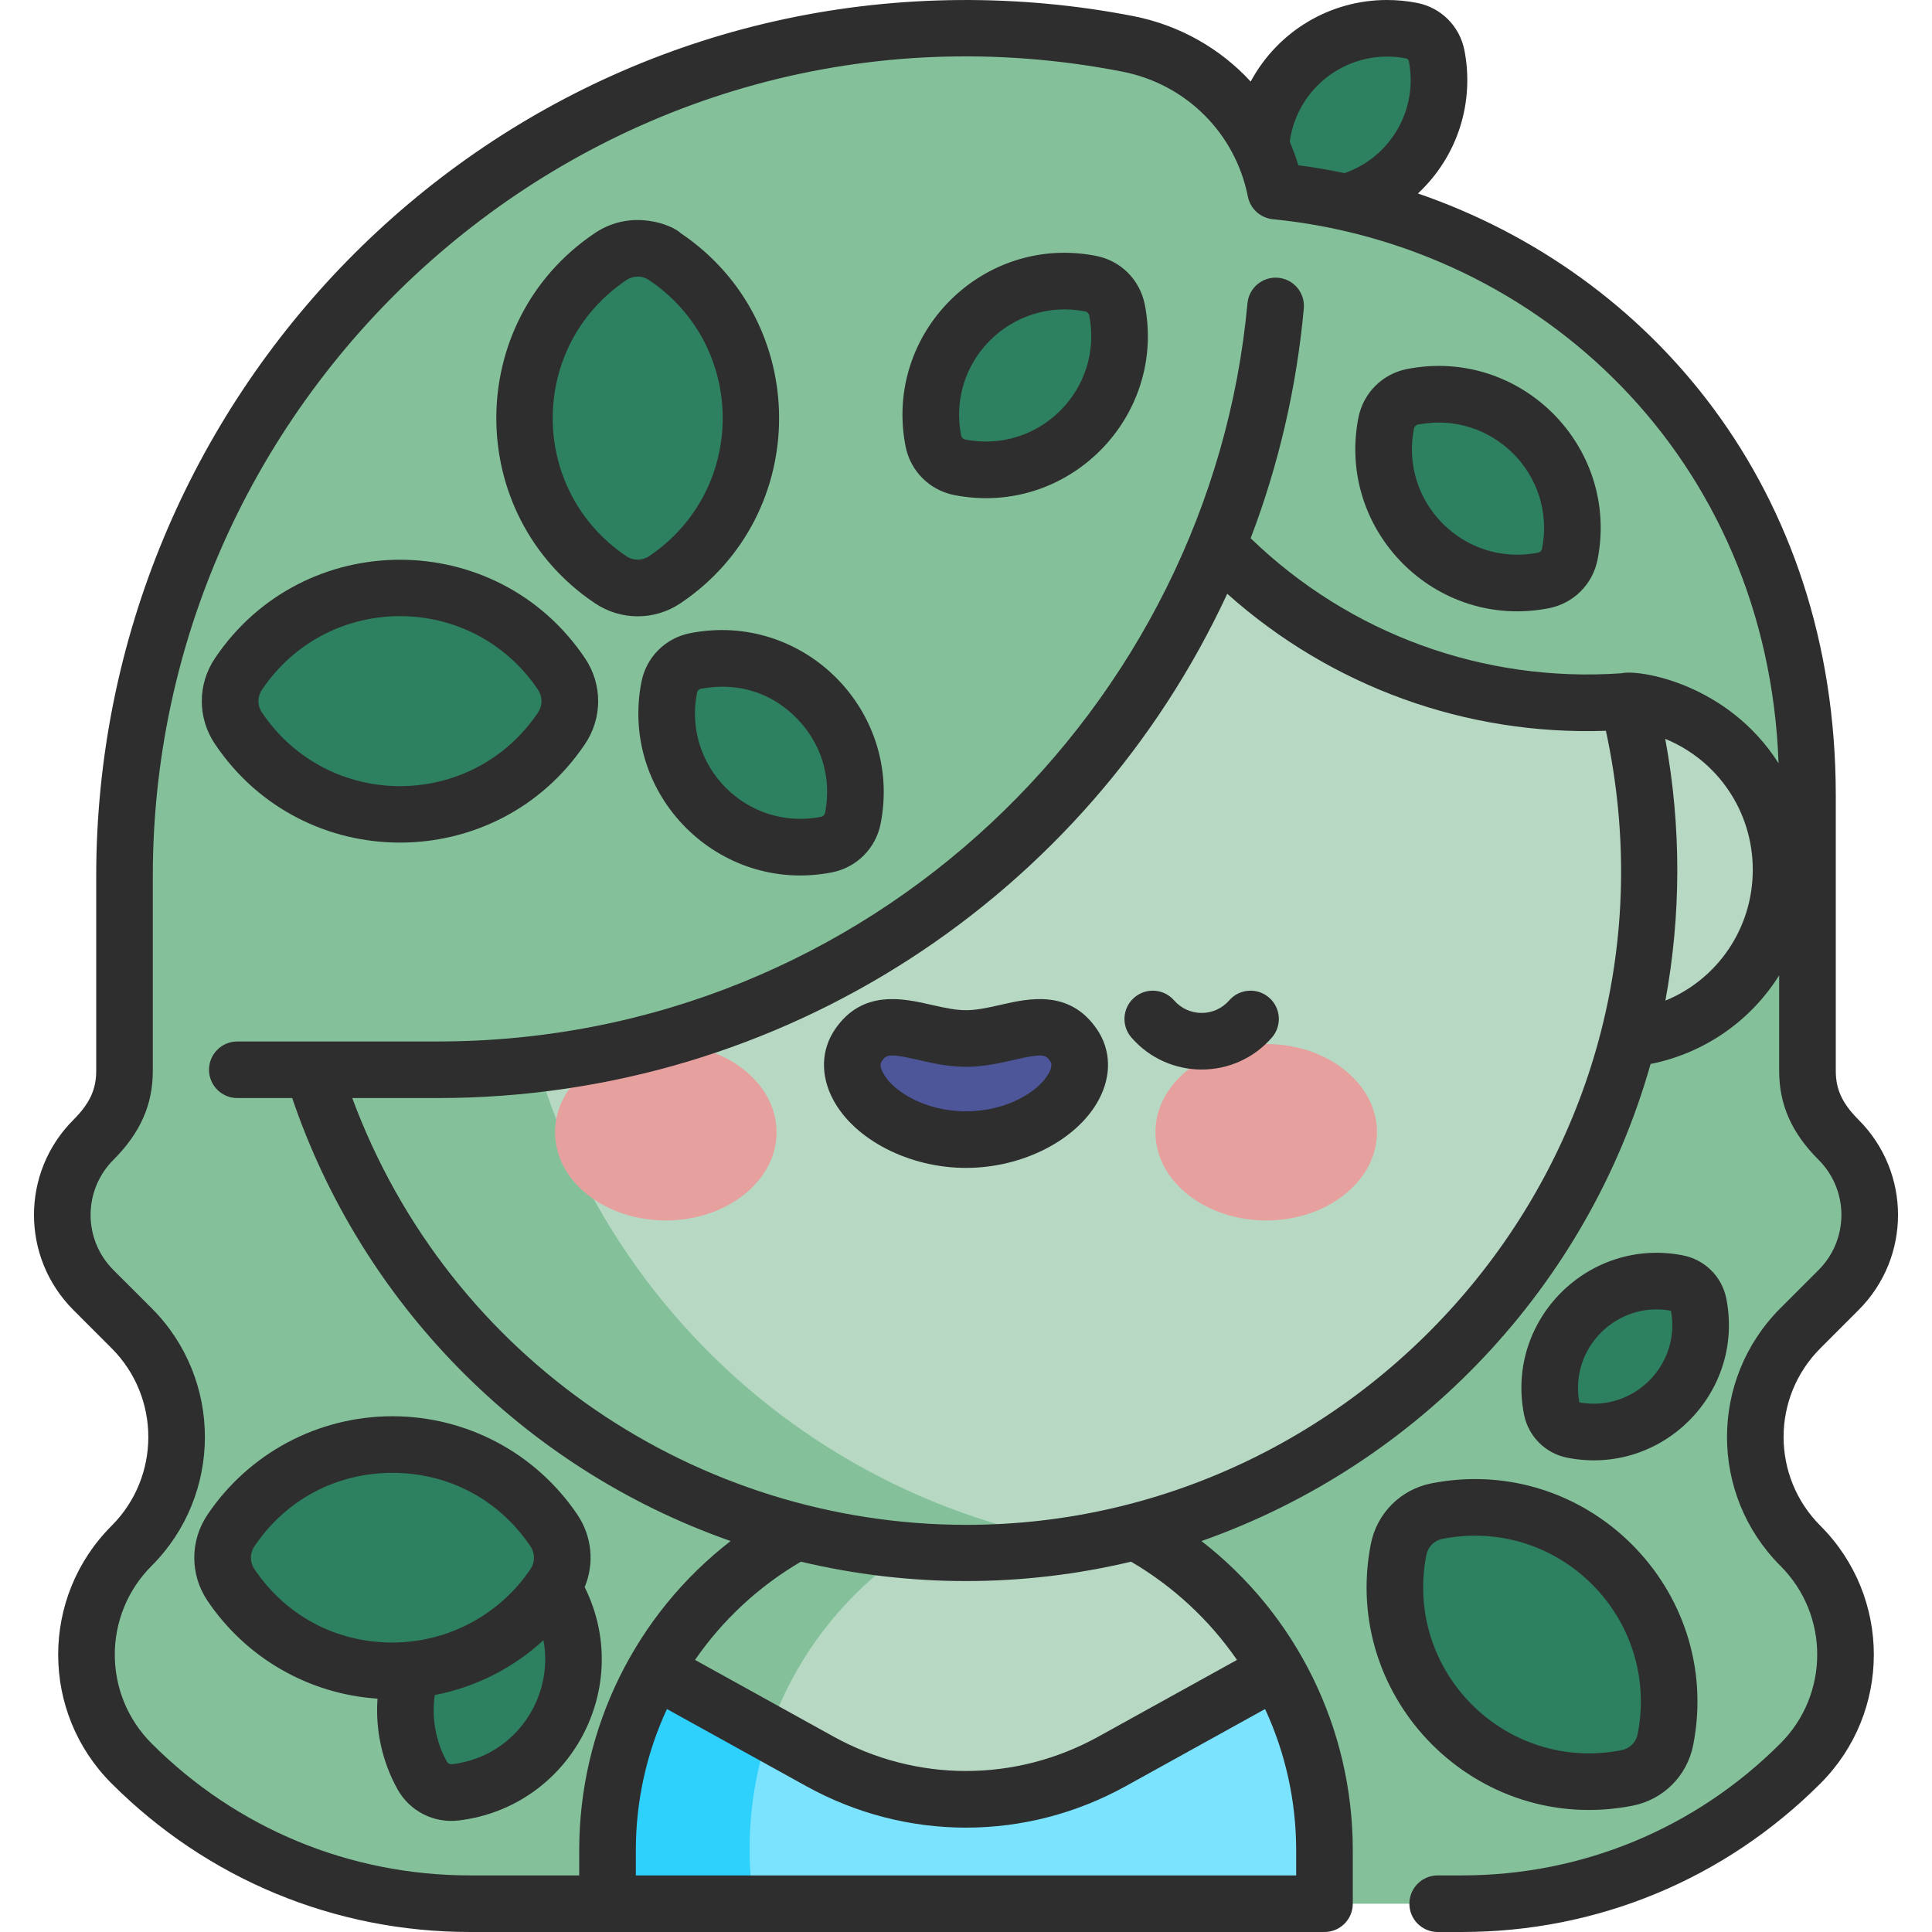
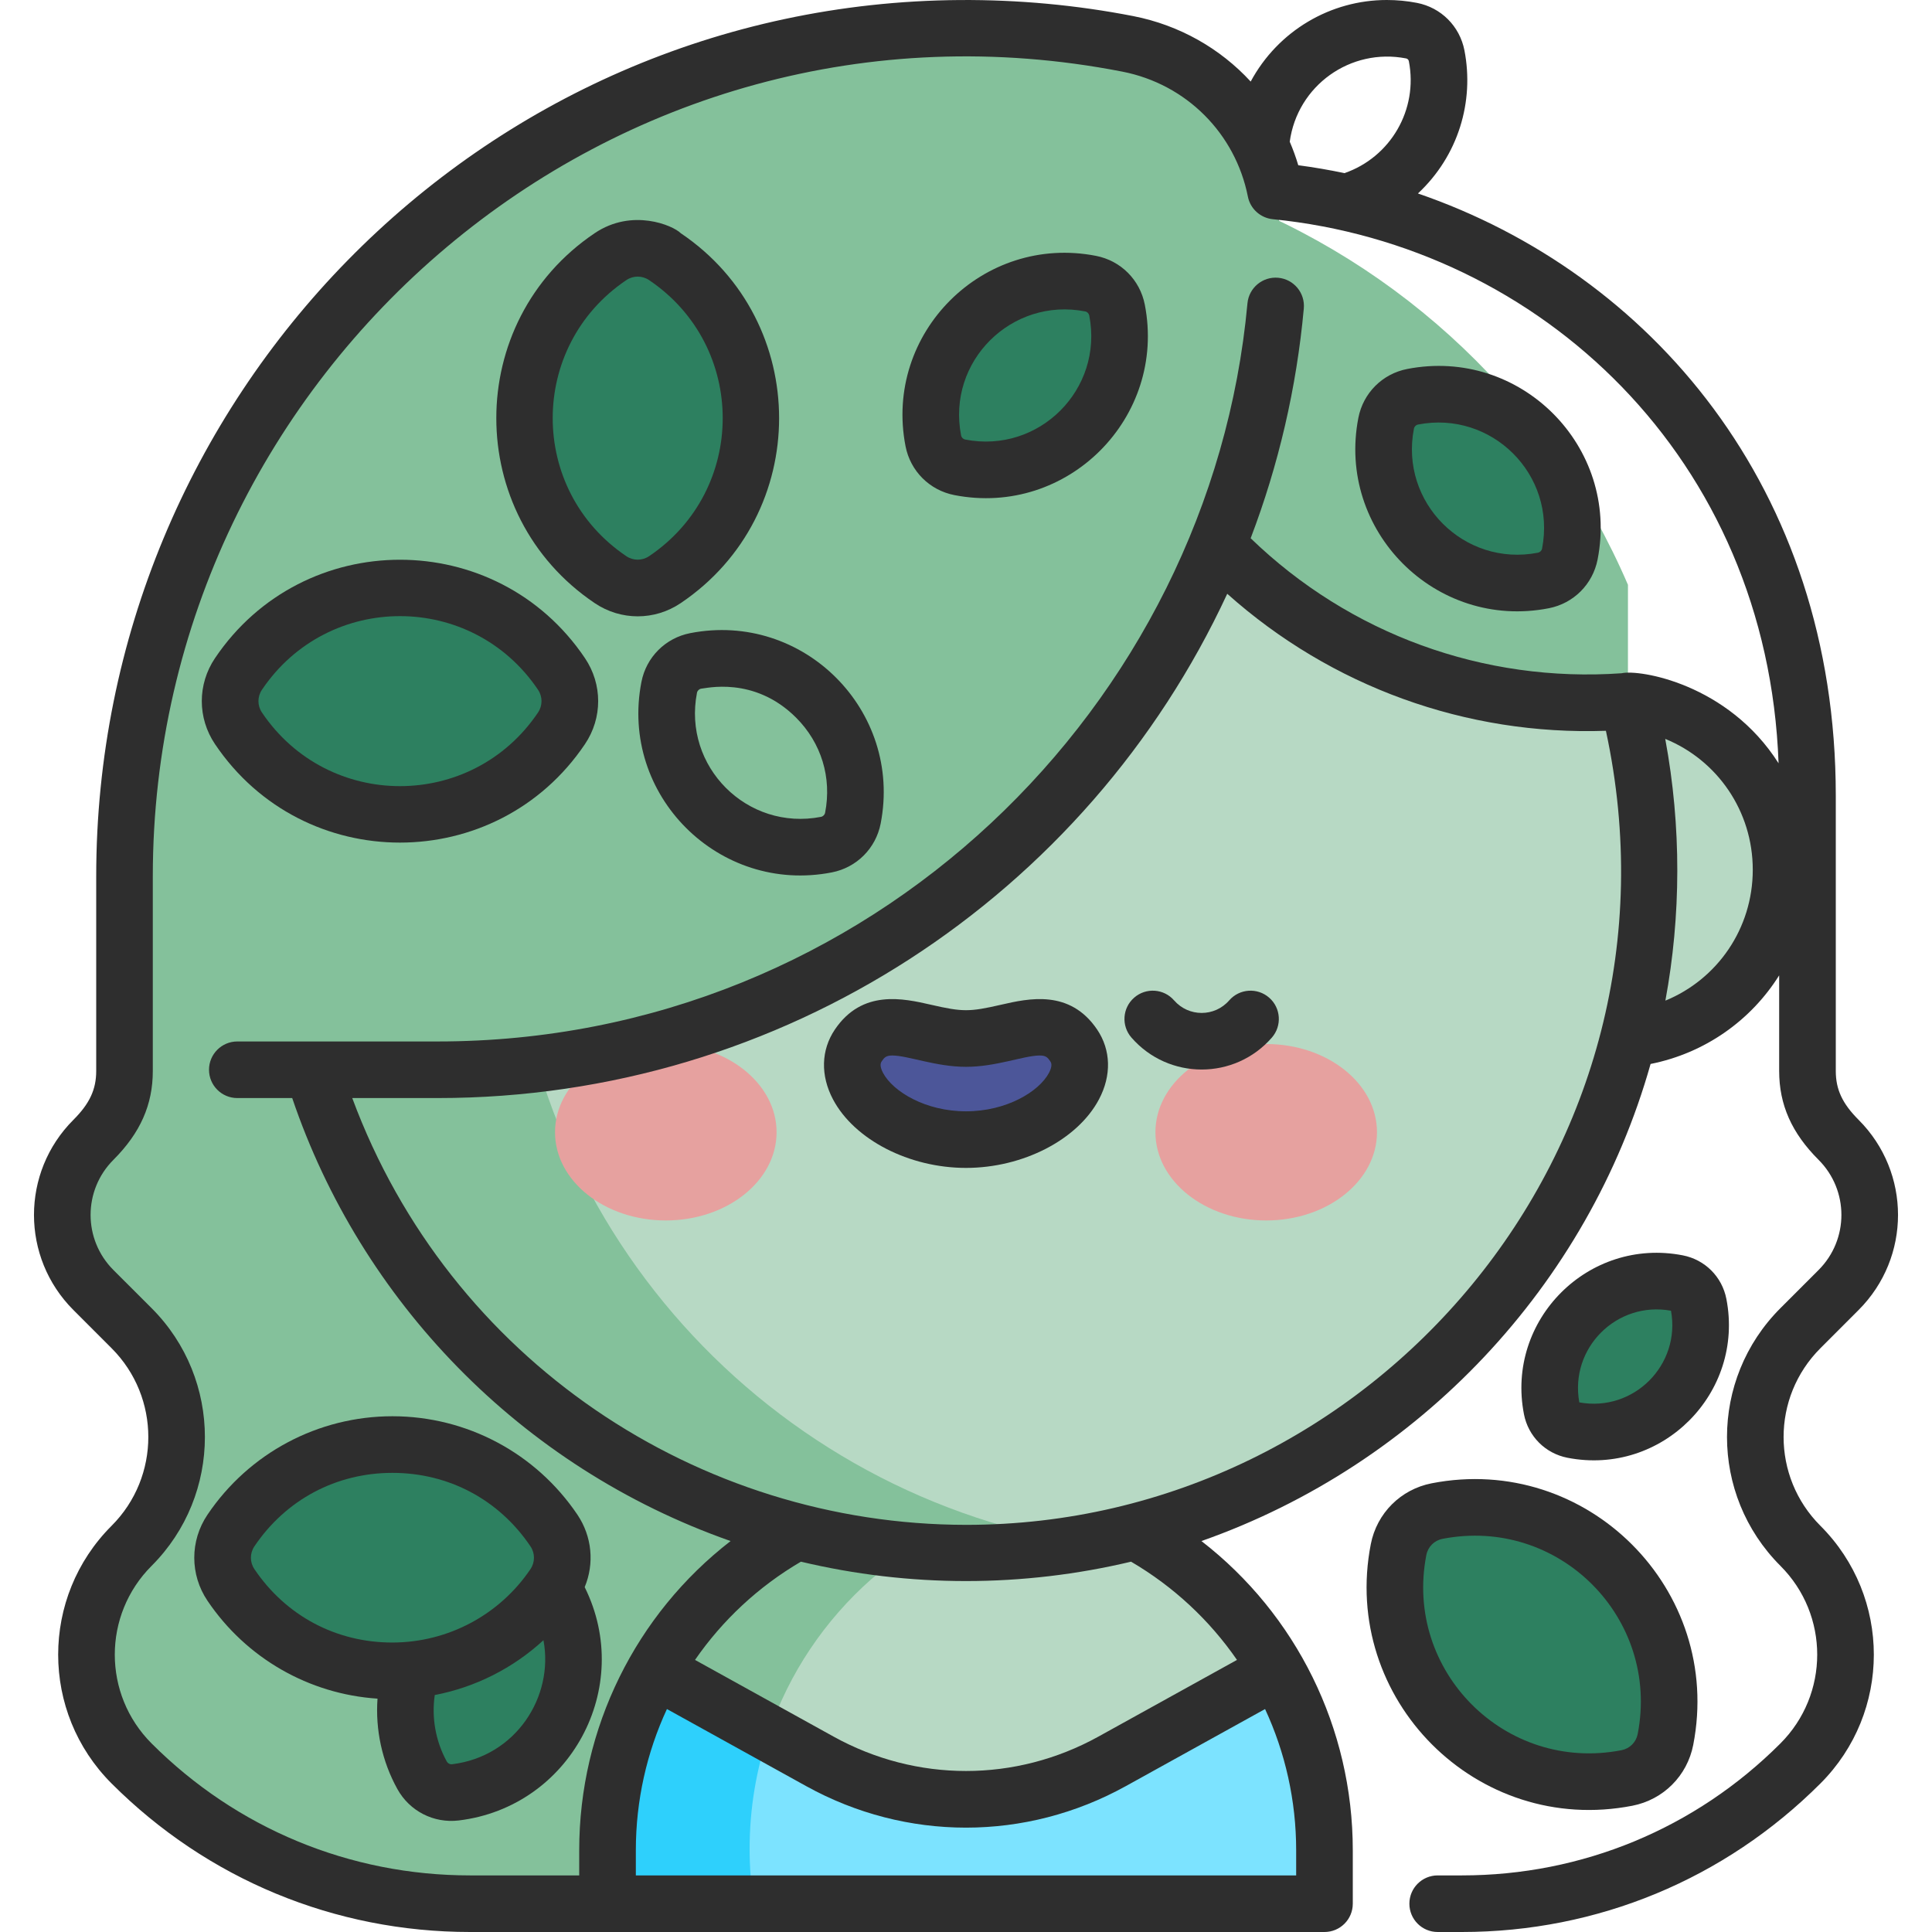
<svg xmlns="http://www.w3.org/2000/svg" width="65" height="65" viewBox="0 0 65 65" fill="none">
  <g clip-path="url(#clip0_1817_6624)">
-     <path d="M48.334 1.875C48.251 1.449 47.917 1.115 47.491 1.032C46.145 0.77 44.697 1.16 43.654 2.203C42.611 3.245 42.222 4.693 42.484 6.039C42.567 6.465 42.901 6.799 43.327 6.882C44.673 7.145 46.121 6.755 47.164 5.712C48.207 4.669 48.596 3.221 48.334 1.875Z" fill="#2D8060" />
    <path d="M4.189 29.305V36.033C4.189 36.98 3.813 37.679 3.143 38.349C1.748 39.744 1.748 42.007 3.143 43.402L4.427 44.686C6.449 46.708 6.449 49.987 4.427 52.009C2.405 54.031 2.405 57.309 4.427 59.331C7.448 62.352 11.545 64.049 15.817 64.049H32.083V29.305H4.189Z" fill="#84C19B" />
-     <path d="M60.573 52.008C58.551 49.986 58.551 46.708 60.573 44.686L61.857 43.402C63.252 42.006 63.252 39.744 61.857 38.349C61.187 37.679 60.81 36.98 60.81 36.033V26.765C60.81 26.101 60.789 25.441 60.747 24.788C60.079 14.382 51.345 6.328 40.918 6.328H32.083V64.048H49.183C53.455 64.048 57.552 62.351 60.573 59.331C62.595 57.309 62.595 54.03 60.573 52.008Z" fill="#84C19B" />
    <path d="M42.957 56.195L34.944 50.336H31.105L23.996 57.275V64.049H25.36H44.561V62.251C44.561 60.048 43.977 57.979 42.957 56.195Z" fill="#7CE3FF" />
    <path d="M34.944 50.336H31.105L23.996 57.275C25.021 57.843 25.49 58.102 25.861 58.307C26.308 58.554 26.613 58.724 27.581 59.259C30.642 60.953 34.359 60.953 37.42 59.259L42.957 56.195C41.264 53.23 38.367 51.049 34.944 50.336Z" fill="#B7D9C4" />
    <path d="M32.5 50.084C28.034 50.084 24.127 52.545 22.043 56.194L23.234 58.307H25.861C27.235 54.264 30.687 51.183 34.944 50.335C34.154 50.171 33.337 50.084 32.5 50.084Z" fill="#84C19B" />
    <path d="M25.861 58.306C25.309 58 24.541 57.576 22.043 56.193C21.023 57.978 20.439 60.046 20.439 62.25V64.048H25.36C25.268 63.446 25.22 62.83 25.22 62.202C25.22 60.839 25.445 59.529 25.861 58.306Z" fill="#2ED0FC" />
    <path d="M54.216 23.555V34.972C57.369 34.972 59.925 32.416 59.925 29.263C59.925 26.11 57.369 23.555 54.216 23.555Z" fill="#B7D9C4" />
    <path d="M36.327 6.604H28.673L9.521 29.263L28.673 51.922H36.327C47.196 50.1 55.478 40.65 55.478 29.263C55.478 17.876 47.196 8.426 36.327 6.604Z" fill="#B7D9C4" />
    <path d="M17.144 29.294C17.144 17.887 25.442 8.419 36.327 6.602C35.082 6.394 33.804 6.283 32.5 6.283C31.196 6.283 29.918 6.394 28.673 6.602C17.804 8.424 9.521 17.875 9.521 29.262C9.521 40.648 17.804 50.099 28.673 51.921C29.918 52.13 31.196 52.24 32.5 52.24C33.804 52.24 35.082 52.13 36.327 51.921C25.442 50.104 17.144 40.7 17.144 29.294Z" fill="#84C19B" />
    <path d="M40.961 6.547V18.337C44.463 21.978 49.489 23.994 54.77 23.577L54.771 19.676C52.164 13.615 47.197 8.869 40.961 6.547Z" fill="#84C19B" />
    <path d="M43.037 7.632C43.032 4.632 40.886 2.05 37.943 1.476C36.831 1.26 35.697 1.108 34.544 1.025H32.083L19.64 4.516L8.088 16.069V32.183L16.156 35.956C18.404 35.844 20.583 35.469 22.663 34.862C34.435 31.431 43.037 20.561 43.037 7.681C43.037 7.665 43.037 7.648 43.037 7.632Z" fill="#84C19B" />
    <path d="M34.544 1.026C33.803 0.973 33.055 0.949 32.299 0.954C16.707 1.062 4.189 13.889 4.189 29.482V35.992H14.726C15.206 35.992 15.682 35.98 16.156 35.957C14.019 32.468 12.787 28.364 12.787 23.973C12.787 11.692 22.422 1.661 34.544 1.026Z" fill="#84C19B" />
    <path d="M22.4 41.061C24.458 41.061 26.127 39.732 26.127 38.093C26.127 36.454 24.458 35.125 22.4 35.125C20.342 35.125 18.673 36.454 18.673 38.093C18.673 39.732 20.342 41.061 22.4 41.061Z" fill="#E6A19F" />
    <path d="M42.6 41.061C44.658 41.061 46.327 39.732 46.327 38.093C46.327 36.454 44.658 35.125 42.6 35.125C40.542 35.125 38.873 36.454 38.873 38.093C38.873 39.732 40.542 41.061 42.6 41.061Z" fill="#E6A19F" />
    <path d="M32.5 34.941C31.022 34.941 29.705 33.947 28.877 35.172C28.037 36.415 29.918 38.342 32.5 38.342C35.082 38.342 36.963 36.415 36.123 35.172C35.295 33.947 33.979 34.941 32.5 34.941Z" fill="#4C5699" />
    <path d="M8.023 22.673C7.651 23.226 7.651 23.951 8.023 24.503C9.199 26.248 11.194 27.396 13.457 27.396C15.721 27.396 17.715 26.248 18.891 24.503C19.263 23.95 19.263 23.225 18.891 22.673C17.715 20.928 15.721 19.779 13.457 19.779C11.194 19.779 9.199 20.928 8.023 22.673Z" fill="#2D8060" />
    <path d="M48.348 50.836C47.694 50.964 47.181 51.476 47.054 52.13C46.651 54.196 47.249 56.418 48.85 58.019C50.451 59.619 52.673 60.217 54.738 59.815C55.392 59.687 55.905 59.175 56.032 58.521C56.435 56.455 55.837 54.233 54.236 52.632C52.635 51.032 50.413 50.434 48.348 50.836Z" fill="#2D8060" />
    <path d="M22.37 8.633C21.817 8.26 21.093 8.26 20.54 8.633C18.795 9.809 17.646 11.803 17.646 14.066C17.646 16.33 18.795 18.324 20.54 19.5C21.093 19.872 21.817 19.872 22.37 19.5C24.115 18.324 25.264 16.33 25.264 14.066C25.264 11.803 24.115 9.809 22.37 8.633Z" fill="#2D8060" />
-     <path d="M27.804 28.415C28.254 28.327 28.607 27.974 28.695 27.524C28.972 26.102 28.56 24.572 27.458 23.47C26.356 22.369 24.827 21.957 23.405 22.234C22.955 22.322 22.602 22.675 22.514 23.125C22.237 24.547 22.649 26.076 23.75 27.178C24.852 28.28 26.382 28.692 27.804 28.415Z" fill="#2D8060" />
    <path d="M51.925 19.528C52.375 19.44 52.728 19.087 52.816 18.637C53.093 17.215 52.681 15.685 51.579 14.584C50.477 13.482 48.948 13.07 47.526 13.347C47.076 13.435 46.723 13.788 46.635 14.238C46.358 15.66 46.77 17.189 47.871 18.291C48.973 19.393 50.503 19.805 51.925 19.528Z" fill="#2D8060" />
    <path d="M57.148 43.877C57.078 43.517 56.796 43.235 56.436 43.164C55.298 42.943 54.075 43.272 53.193 44.154C52.312 45.035 51.982 46.259 52.204 47.396C52.274 47.756 52.557 48.039 52.917 48.109C54.054 48.331 55.278 48.001 56.159 47.12C57.041 46.238 57.37 45.015 57.148 43.877Z" fill="#2D8060" />
    <path d="M37.581 10.429C37.493 9.979 37.141 9.626 36.691 9.539C35.269 9.262 33.739 9.673 32.637 10.775C31.535 11.877 31.124 13.407 31.401 14.828C31.488 15.278 31.841 15.631 32.291 15.719C33.713 15.996 35.243 15.585 36.345 14.483C37.447 13.381 37.858 11.851 37.581 10.429Z" fill="#2D8060" />
    <path d="M18.726 53.638C18.503 53.236 18.059 53.01 17.604 53.065C16.166 53.239 14.837 54.102 14.129 55.49C13.42 56.878 13.5 58.46 14.201 59.727C14.424 60.128 14.868 60.355 15.323 60.3C16.761 60.126 18.09 59.263 18.799 57.875C19.507 56.487 19.427 54.905 18.726 53.638Z" fill="#2D8060" />
    <path d="M7.769 51.491C7.397 52.044 7.397 52.769 7.769 53.321C8.945 55.066 10.94 56.215 13.203 56.215C15.467 56.215 17.461 55.066 18.637 53.321C19.009 52.769 19.009 52.044 18.637 51.491C17.461 49.746 15.467 48.598 13.203 48.598C10.94 48.598 8.945 49.746 7.769 51.491Z" fill="#2D8060" />
    <path d="M61.246 45.359L62.53 44.074C64.299 42.306 64.299 39.444 62.53 37.675C61.985 37.13 61.763 36.654 61.763 36.032V26.765C61.763 16.393 55.487 9.183 47.705 6.509C49.063 5.242 49.605 3.418 49.269 1.693C49.11 0.881 48.484 0.255 47.673 0.097C47.333 0.031 46.996 0 46.656 0C44.772 0 43.001 1.03 42.078 2.744C41.055 1.633 39.685 0.846 38.125 0.541C36.215 0.169 34.254 -0.012 32.293 0.001C16.107 0.113 3.237 13.42 3.237 29.481V36.032C3.237 36.654 3.015 37.13 2.47 37.675C0.701 39.443 0.701 42.306 2.47 44.074L3.754 45.359C5.402 47.006 5.402 49.687 3.754 51.334C1.358 53.73 1.358 57.608 3.754 60.003C6.976 63.225 11.26 65 15.817 65H44.56C45.087 65 45.513 64.574 45.513 64.048V62.249C45.513 58.133 43.603 54.31 40.421 51.847C47.745 49.27 53.427 43.25 55.532 35.796C57.37 35.429 58.911 34.326 59.858 32.815V36.032C59.858 37.167 60.279 38.117 61.184 39.021C62.208 40.046 62.208 41.703 61.184 42.728L59.9 44.012C57.504 46.408 57.504 50.285 59.9 52.681C61.551 54.332 61.551 57.005 59.899 58.657C57.037 61.519 53.231 63.096 49.183 63.096H48.369C47.843 63.096 47.417 63.522 47.417 64.048C47.417 64.574 47.843 65 48.369 65H49.183C53.74 65 58.024 63.225 61.246 60.003C63.642 57.608 63.642 53.73 61.246 51.334C59.594 49.683 59.594 47.01 61.246 45.359ZM47.309 1.966C47.354 1.975 47.39 2.011 47.399 2.057C47.718 3.69 46.783 5.289 45.233 5.825C44.72 5.717 44.202 5.628 43.679 5.559C43.598 5.288 43.502 5.024 43.392 4.768C43.649 2.879 45.436 1.601 47.309 1.966ZM43.608 62.249V63.096H21.392V62.249C21.392 60.577 21.76 58.961 22.438 57.499L27.121 60.091C28.805 61.023 30.653 61.489 32.5 61.489C34.347 61.489 36.195 61.023 37.879 60.091L42.562 57.499C43.24 58.961 43.608 60.577 43.608 62.249ZM41.617 55.846L36.957 58.425C34.166 59.969 30.834 59.969 28.043 58.425L23.383 55.846C24.301 54.517 25.509 53.382 26.946 52.541C28.759 52.972 30.625 53.193 32.5 53.193C34.375 53.193 36.24 52.972 38.053 52.541C39.491 53.382 40.699 54.517 41.617 55.846ZM32.5 51.302C23.508 51.296 15.129 45.782 11.851 36.943H14.726C26.356 36.943 36.58 30.13 41.289 19.977C44.786 23.101 49.325 24.749 54.029 24.587C57.063 38.641 46.165 51.311 32.5 51.302ZM56.03 33.665C56.556 30.822 56.575 27.815 56.025 24.859C57.771 25.572 58.97 27.279 58.97 29.263C58.97 31.245 57.773 32.951 56.03 33.665ZM54.556 22.651C49.914 22.977 45.408 21.331 42.077 18.109C43.016 15.645 43.621 13.05 43.865 10.38C43.913 9.856 43.528 9.393 43.004 9.345C42.481 9.297 42.017 9.683 41.969 10.207C40.73 23.736 29.273 35.039 14.726 35.039H7.984C7.459 35.039 7.032 35.465 7.032 35.991C7.032 36.517 7.459 36.943 7.984 36.943H9.831C12.136 43.742 17.486 49.355 24.58 51.847C21.397 54.31 19.487 58.133 19.487 62.249V63.096H15.817C11.769 63.096 7.963 61.519 5.101 58.657C3.449 57.005 3.449 54.333 5.101 52.681C7.491 50.291 7.491 46.402 5.101 44.012L3.816 42.728C2.792 41.704 2.792 40.046 3.816 39.021C4.72 38.117 5.141 37.167 5.141 36.032V29.481C5.142 12.46 20.645 -0.928 37.76 2.41C39.92 2.832 41.563 4.496 41.983 6.612C42.065 7.03 42.413 7.335 42.825 7.375C51.839 8.277 59.468 15.433 59.838 25.68C58.136 22.998 55.148 22.512 54.556 22.651Z" fill="#2E2E2E" />
    <path d="M42.699 33.565C42.302 33.219 41.701 33.26 41.355 33.657C40.863 34.221 39.991 34.219 39.501 33.657C39.156 33.26 38.554 33.219 38.158 33.565C37.761 33.91 37.72 34.511 38.066 34.908C39.316 36.342 41.542 36.341 42.791 34.908C43.136 34.511 43.095 33.91 42.699 33.565Z" fill="#2E2E2E" />
    <path d="M33.68 33.803C32.611 34.048 32.389 34.048 31.32 33.803C30.4 33.593 29.009 33.274 28.088 34.638C27.622 35.328 27.6 36.185 28.027 36.99C28.747 38.346 30.587 39.293 32.5 39.293C34.413 39.293 36.252 38.346 36.972 36.99C37.4 36.185 37.378 35.328 36.912 34.638C35.991 33.274 34.6 33.593 33.68 33.803ZM35.291 36.097C34.958 36.723 33.867 37.389 32.5 37.389C31.133 37.389 30.042 36.723 29.709 36.097C29.573 35.841 29.64 35.742 29.666 35.704C29.749 35.581 29.811 35.511 30.017 35.511C30.541 35.511 31.483 35.892 32.5 35.892C33.507 35.892 34.424 35.522 34.964 35.511C35.186 35.507 35.248 35.577 35.334 35.704C35.36 35.742 35.427 35.841 35.291 36.097Z" fill="#2E2E2E" />
    <path d="M7.234 22.142C6.641 23.021 6.641 24.157 7.234 25.036C10.212 29.457 16.708 29.448 19.68 25.036C20.273 24.157 20.273 23.021 19.68 22.142C16.706 17.728 10.207 17.729 7.234 22.142ZM18.101 23.972C15.874 27.277 11.036 27.272 8.813 23.972C8.656 23.74 8.656 23.439 8.813 23.206C11.04 19.901 15.878 19.906 18.101 23.206C18.258 23.439 18.258 23.74 18.101 23.972Z" fill="#2E2E2E" />
    <path d="M48.166 49.904C47.125 50.107 46.322 50.91 46.119 51.951C45.104 57.161 49.684 61.773 54.92 60.752C55.961 60.549 56.764 59.746 56.967 58.705C57.985 53.48 53.387 48.886 48.166 49.904ZM55.098 58.341C55.044 58.616 54.831 58.829 54.556 58.883C50.645 59.645 47.227 56.221 47.988 52.315C48.042 52.04 48.255 51.827 48.53 51.773C52.442 51.011 55.859 54.435 55.098 58.341Z" fill="#2E2E2E" />
    <path d="M22.902 7.845C22.64 7.583 21.267 6.996 20.008 7.845C15.594 10.819 15.595 17.318 20.008 20.291C20.887 20.884 22.023 20.884 22.902 20.291C27.316 17.317 27.315 10.818 22.902 7.845ZM21.838 18.712C21.605 18.869 21.305 18.869 21.072 18.712C17.767 16.485 17.772 11.647 21.072 9.424C21.305 9.267 21.605 9.267 21.838 9.424C25.143 11.651 25.138 16.489 21.838 18.712Z" fill="#2E2E2E" />
    <path d="M23.223 21.301C22.387 21.464 21.742 22.109 21.58 22.944C20.838 26.747 24.185 30.092 27.986 29.351C28.821 29.188 29.466 28.543 29.629 27.707C30.369 23.913 27.032 20.559 23.223 21.301ZM27.76 27.343C27.746 27.413 27.691 27.468 27.622 27.482C25.136 27.966 22.965 25.79 23.449 23.308C23.462 23.239 23.518 23.184 23.587 23.17C23.714 23.17 25.364 22.726 26.784 24.145C27.634 24.996 27.99 26.162 27.76 27.343Z" fill="#2E2E2E" />
    <path d="M47.344 12.414C46.508 12.577 45.864 13.222 45.701 14.057C44.961 17.85 48.295 21.207 52.107 20.464C52.943 20.301 53.587 19.656 53.75 18.821C54.492 15.017 51.145 11.673 47.344 12.414ZM51.881 18.457C51.868 18.526 51.812 18.581 51.743 18.595C49.259 19.079 47.086 16.905 47.57 14.422C47.583 14.352 47.639 14.297 47.708 14.283C50.18 13.802 52.367 15.963 51.881 18.457Z" fill="#2E2E2E" />
    <path d="M52.736 49.045C55.918 49.665 58.698 46.862 58.082 43.7C57.937 42.955 57.362 42.38 56.617 42.235C53.445 41.617 50.653 44.407 51.272 47.581C51.417 48.325 51.992 48.9 52.736 49.045ZM56.219 44.098C56.552 45.922 54.963 47.515 53.134 47.182C52.801 45.352 54.396 43.765 56.219 44.098Z" fill="#2E2E2E" />
    <path d="M36.873 8.608C33.078 7.867 29.724 11.205 30.466 15.014C30.629 15.849 31.274 16.494 32.109 16.657C35.923 17.401 39.254 14.04 38.516 10.251C38.353 9.415 37.708 8.77 36.873 8.608ZM32.474 14.788C32.404 14.774 32.349 14.719 32.335 14.65C31.849 12.152 34.04 9.996 36.508 10.477C36.578 10.49 36.633 10.546 36.647 10.615C37.131 13.1 34.956 15.271 32.474 14.788Z" fill="#2E2E2E" />
    <path d="M6.98 53.855C8.284 55.79 10.396 56.997 12.701 57.149C12.627 58.196 12.853 59.259 13.369 60.19C13.779 60.931 14.589 61.35 15.438 61.247C19.176 60.793 21.351 56.778 19.671 53.397C20.001 52.605 19.92 51.694 19.427 50.961C18.029 48.887 15.702 47.648 13.203 47.648C10.704 47.648 8.377 48.887 6.98 50.961C6.388 51.84 6.388 52.976 6.98 53.855ZM15.209 59.356C15.139 59.365 15.069 59.329 15.034 59.268C14.656 58.584 14.516 57.792 14.627 57.028C15.997 56.764 17.262 56.124 18.284 55.183C18.642 57.081 17.357 59.096 15.209 59.356ZM8.559 52.025C9.618 50.454 11.31 49.553 13.203 49.553C15.096 49.553 16.789 50.454 17.847 52.025C18.004 52.258 18.004 52.558 17.847 52.791V52.791C16.824 54.309 15.094 55.261 13.196 55.261C11.307 55.261 9.617 54.361 8.559 52.791C8.402 52.559 8.402 52.258 8.559 52.025Z" fill="#2E2E2E" />
  </g>
  <defs>
    <clipPath id="clip0_1817_6624">
      <rect width="65" height="65" fill="white" />
    </clipPath>
  </defs>
</svg>